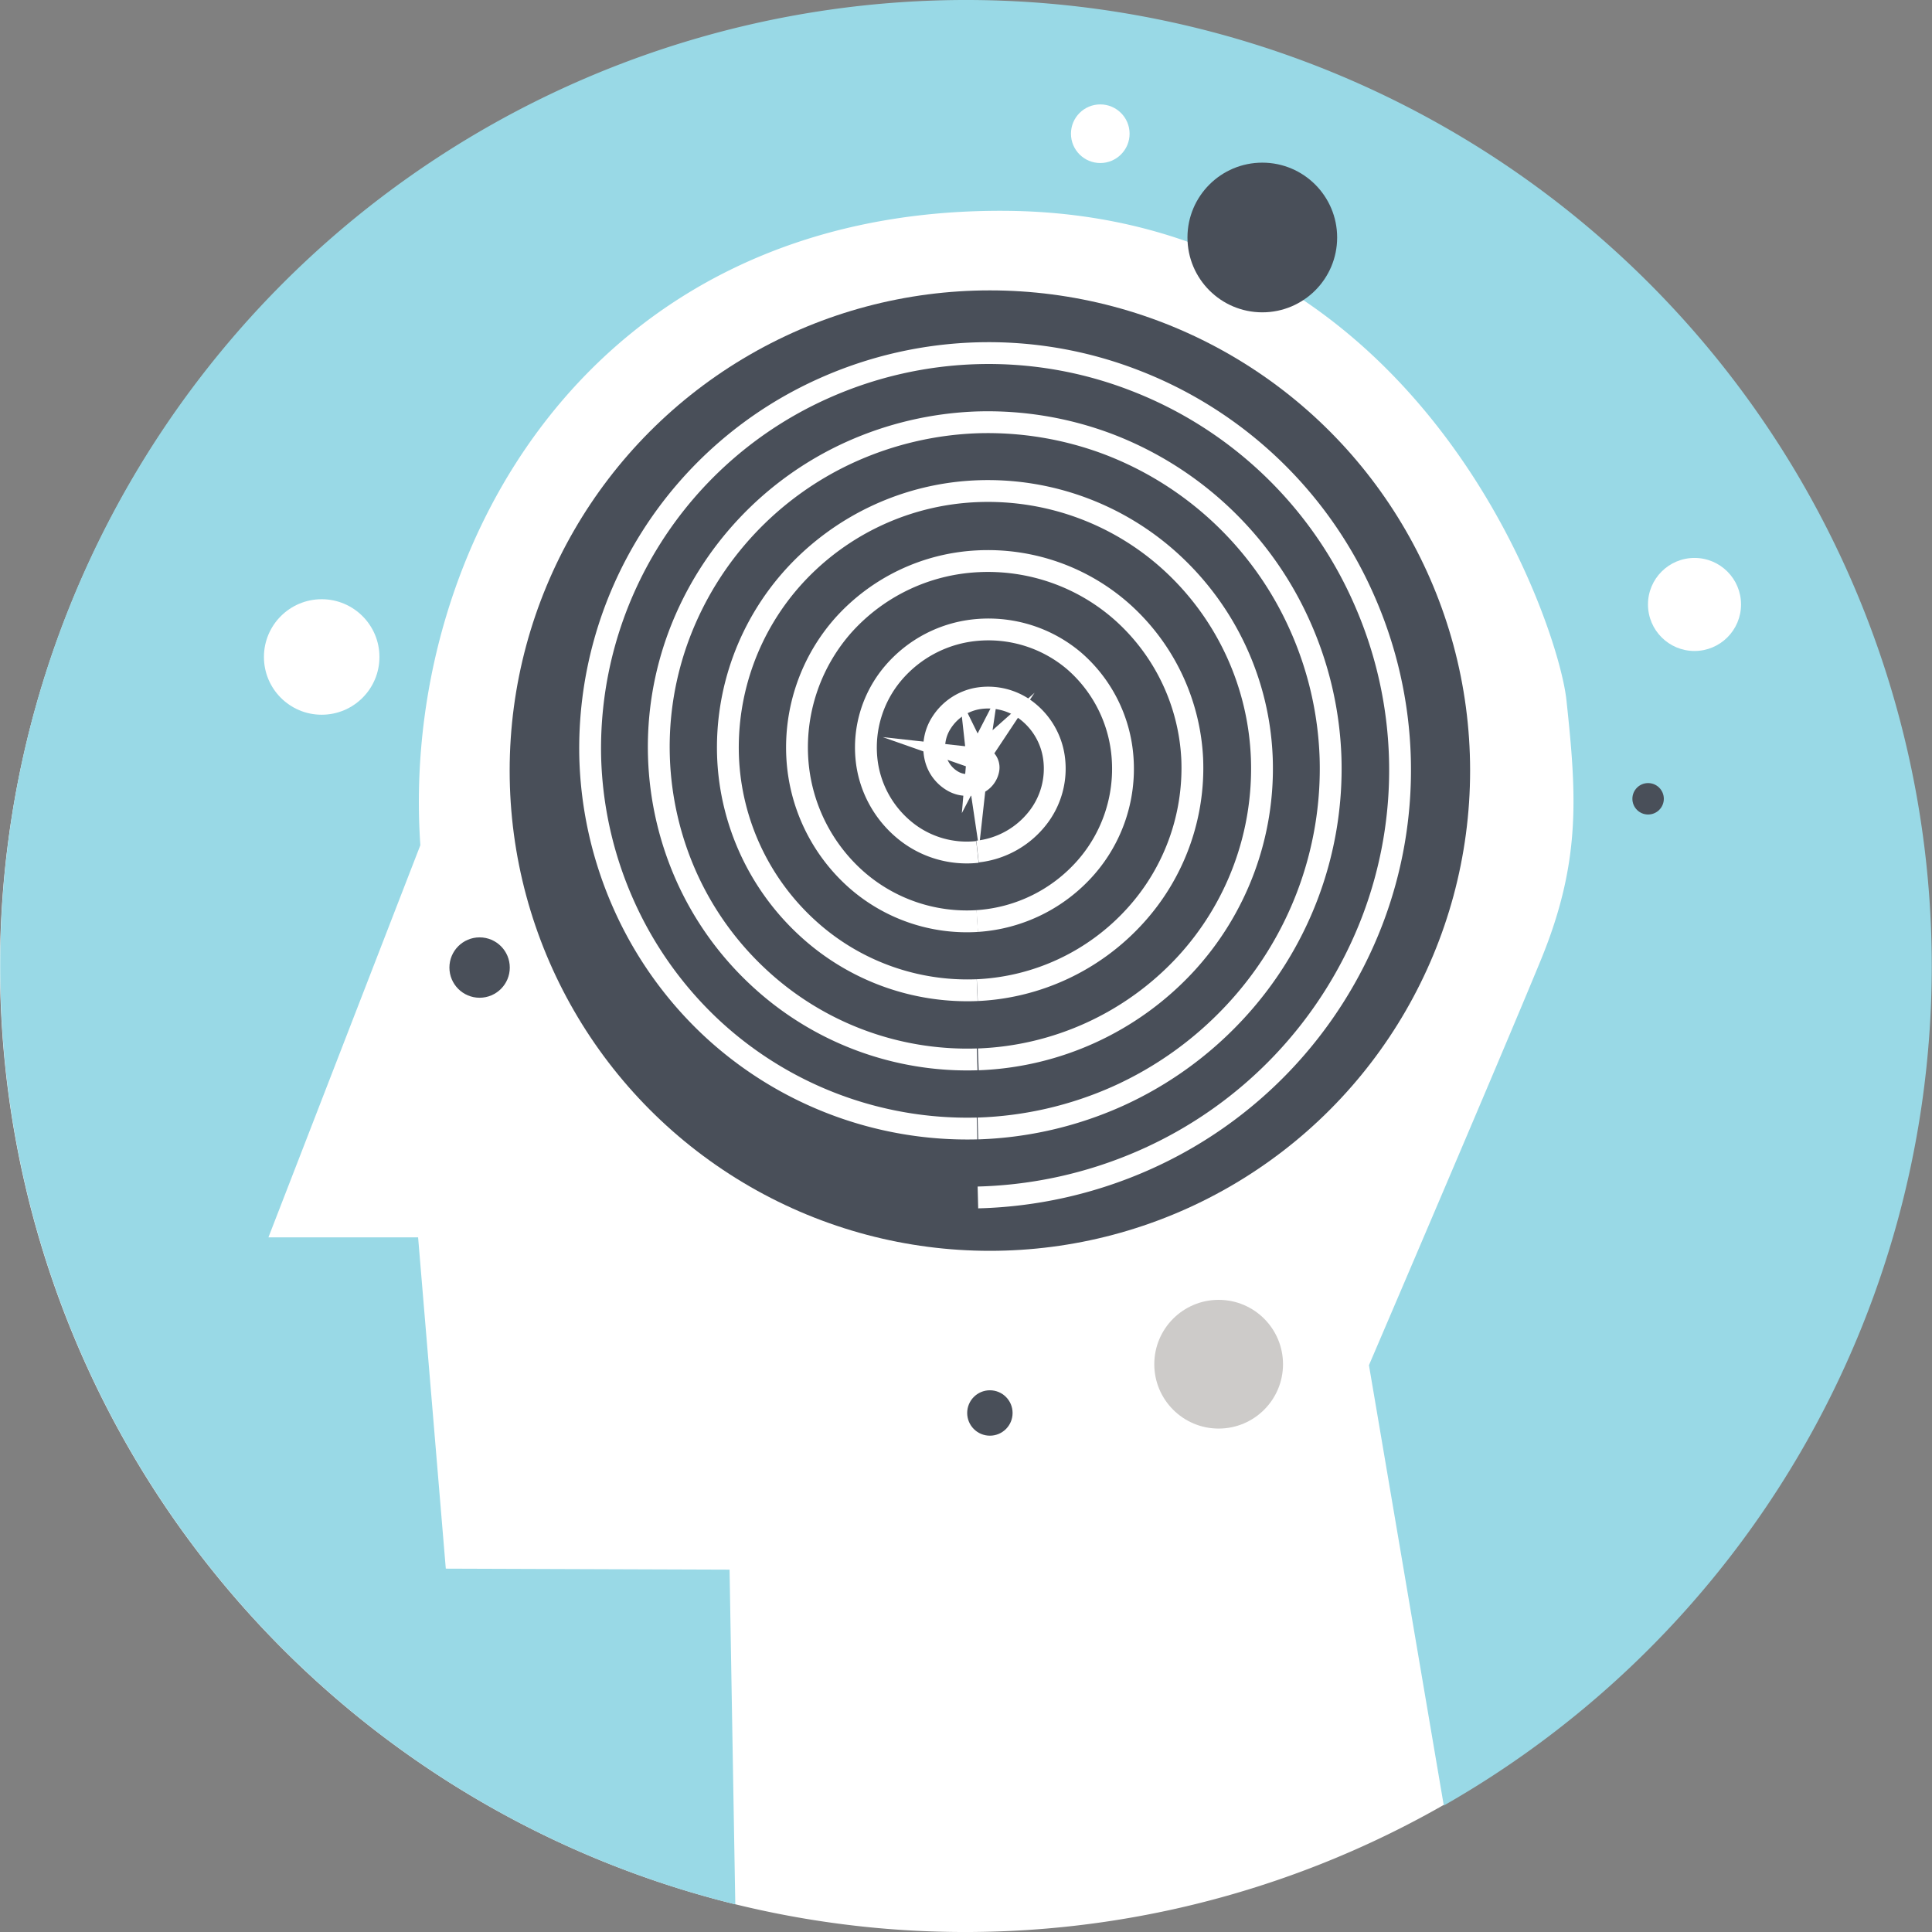
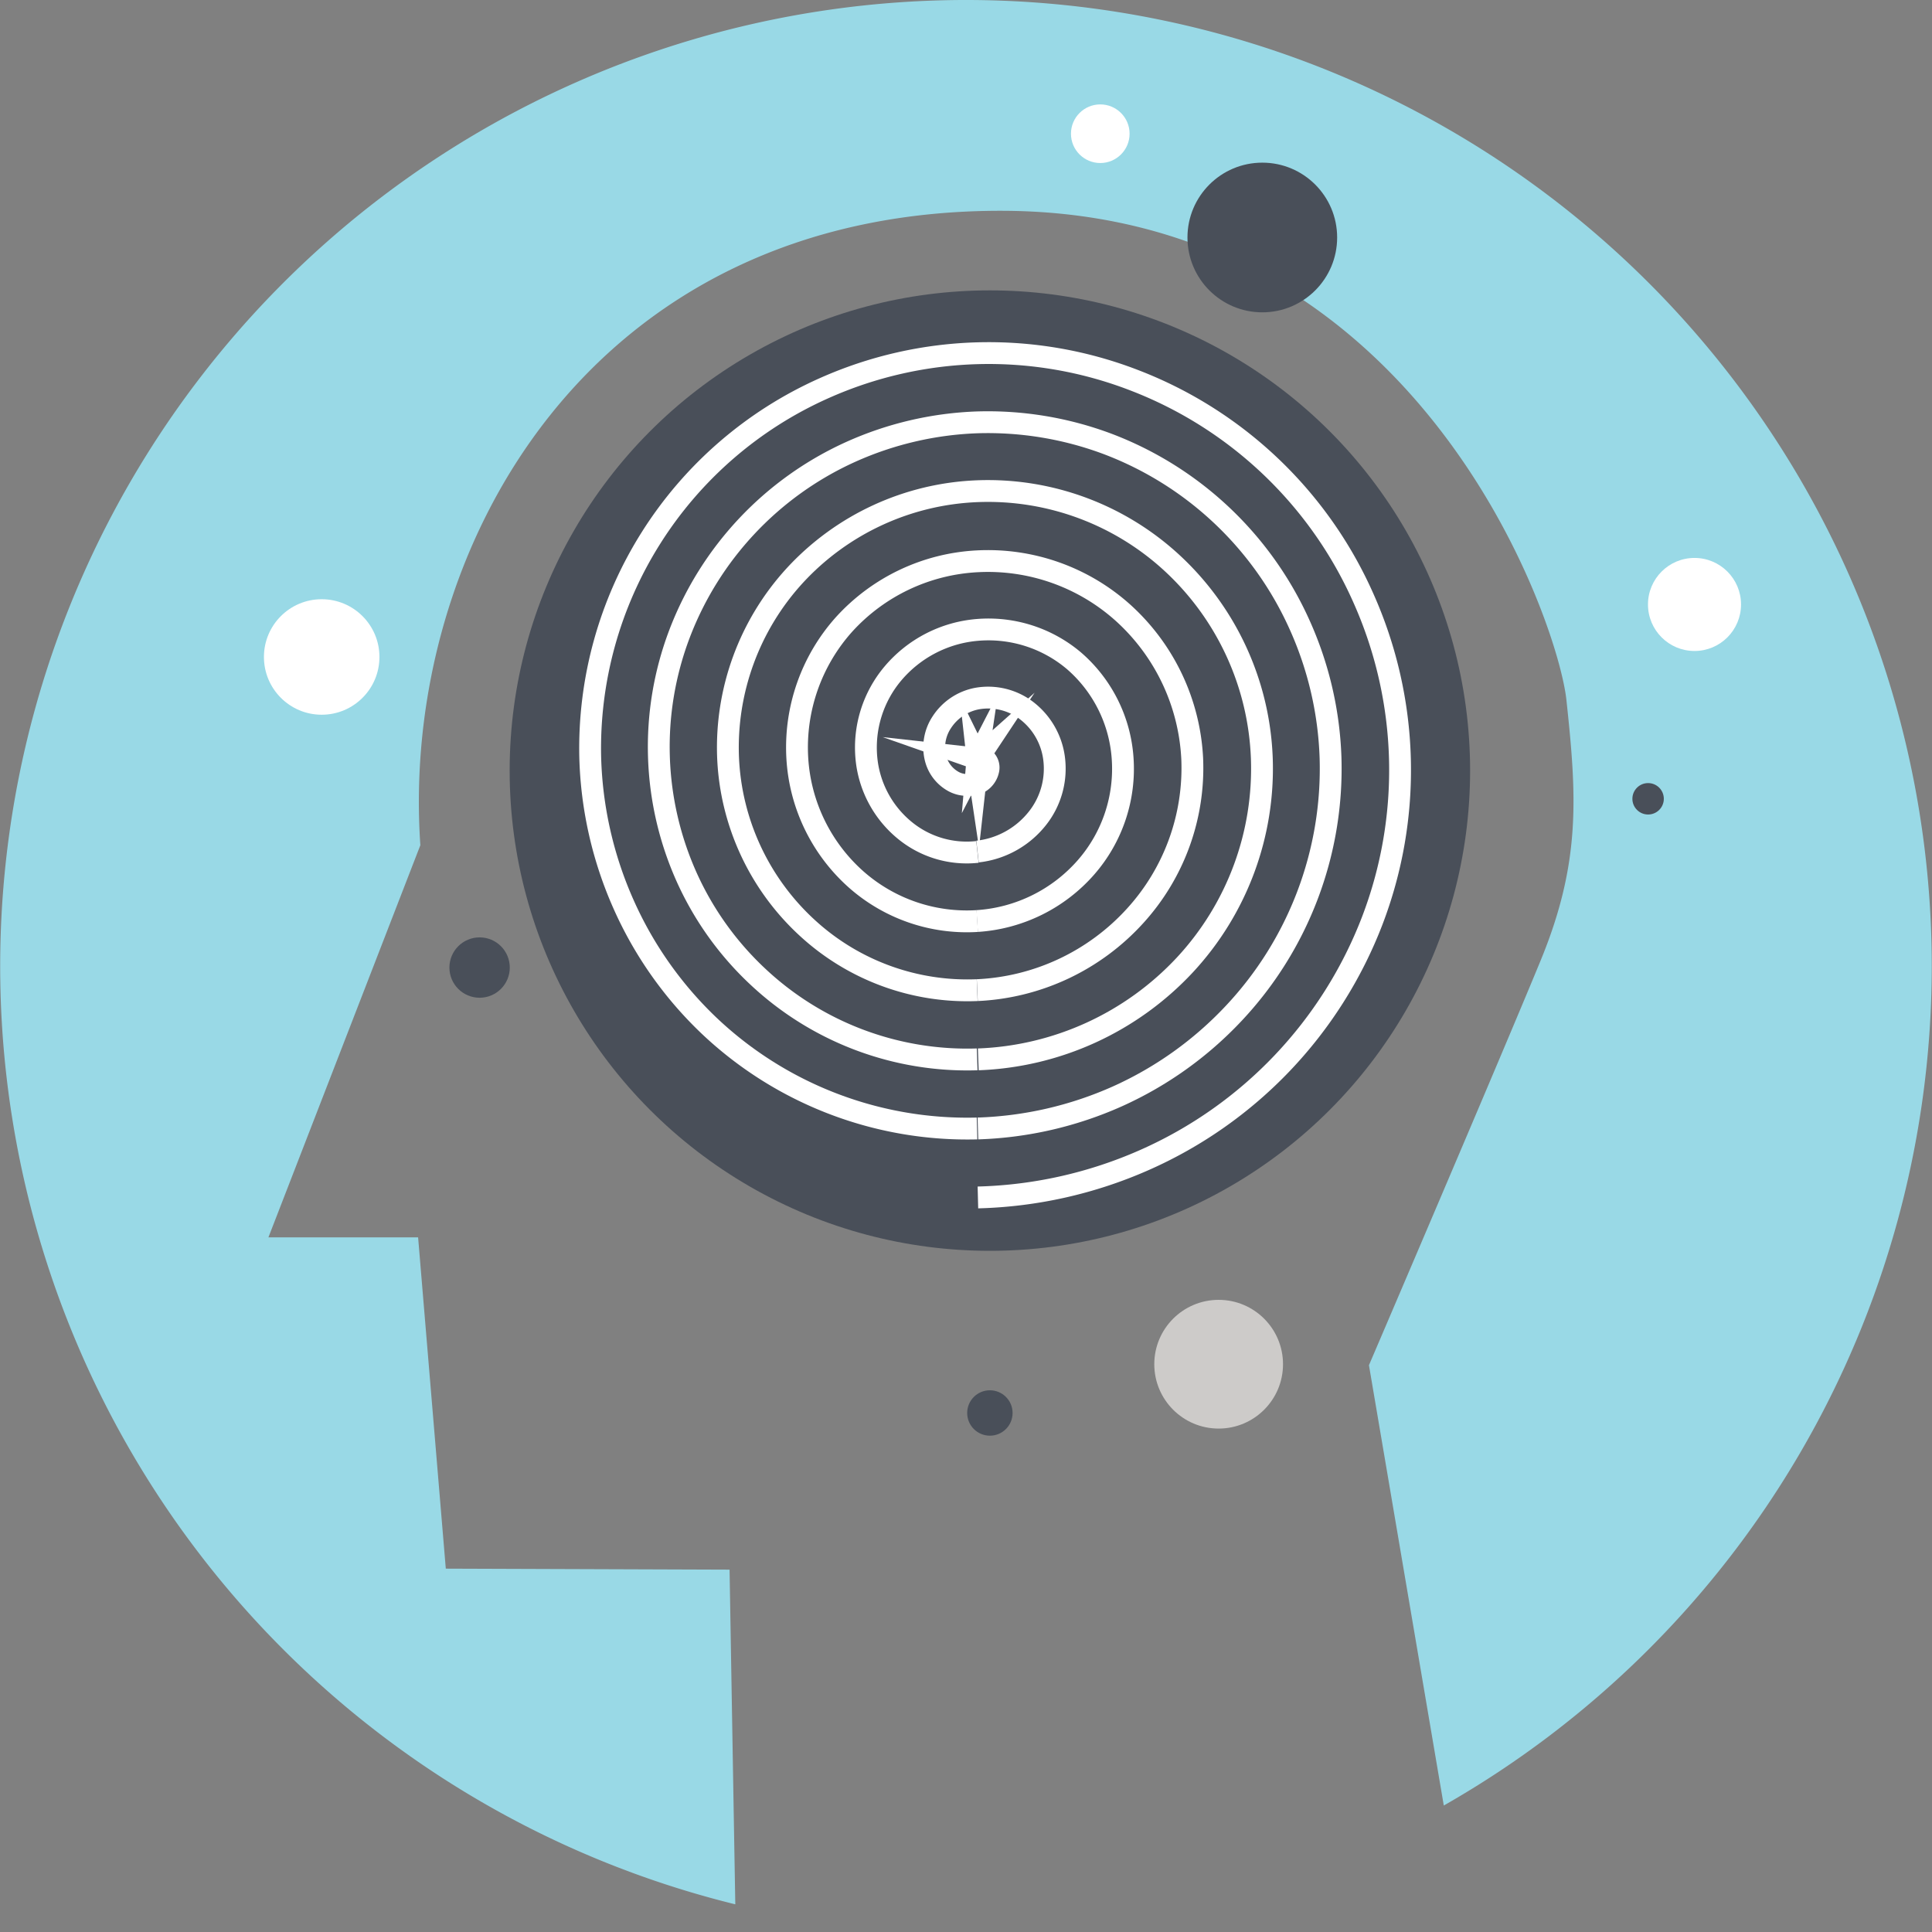
<svg xmlns="http://www.w3.org/2000/svg" id="5209a52f-e81a-49df-8277-b5bc3a601e37" data-name="Layer 1" viewBox="0 0 154.89 154.89">
  <rect x="0" y="0" width="154.89" height="154.89" fill="#808080" stroke="none" />
  <title>Artboard 1</title>
-   <path d="M0,77.19a77.37,77.37,0,1,1,58.72,75.42A77.45,77.45,0,0,1,0,77.19Z" style="fill:#fff" />
  <path d="M77.7,0a77.46,77.46,0,0,0-19,152.61l.25.06c-.19-10.93-.46-26.83-.46-26.83l-22.75-.08L33.52,99.2l-12,0L33.7,67.76c-1.63-23.53,13.44-51,46.75-50.86s44.46,32.93,45.13,39.21c.83,7.71,1.18,13-2.06,20.88s-13.77,32.46-13.77,32.46l6,35.3A77.45,77.45,0,0,0,77.7,0Z" style="fill:#99d9e6" />
  <circle cx="101.2" cy="19.04" r="6" style="fill:#494f59" />
  <circle cx="97.7" cy="109.37" r="5.16" style="fill:#cdcbc9" />
  <circle cx="132.13" cy="64.04" r="1.26" style="fill:#494f59" />
  <circle cx="79.36" cy="113.28" r="1.82" style="fill:#494f59" />
  <circle cx="38.45" cy="77.57" r="2.42" style="fill:#494f59" />
  <circle cx="25.79" cy="52.67" r="4.63" style="fill:#fff" />
  <circle cx="88.21" cy="10.72" r="2.35" style="fill:#fff" />
  <circle cx="135.85" cy="48.46" r="3.73" style="fill:#fff" />
  <circle cx="79.36" cy="61.78" r="38.5" style="fill:#494f59" />
  <path d="M78.36,60.44a2.58,2.58,0,0,1,0,.44,1.89,1.89,0,0,1,.1-.17.55.55,0,0,1-.16.1c-.06,0,0,0,.44,0a2,2,0,0,1-.44,0,.43.43,0,0,1,.16.1.93.93,0,0,1-.1-.16,2,2,0,0,1,0,.44,1.5,1.5,0,0,1,0-.44.77.77,0,0,1-.11.16.5.5,0,0,1,.67-.07.88.88,0,0,1,.31.91,1.51,1.51,0,0,1-.9,1.07" style="fill:none;stroke:#fff;stroke-miterlimit:10;stroke-width:1.75px" />
  <path d="M78.36,62.76a2.22,2.22,0,0,1-1.89-.09A2.94,2.94,0,0,1,75,60.78a3.63,3.63,0,0,1,.5-2.87A4.33,4.33,0,0,1,78.36,56a5.08,5.08,0,0,1,3.85.9,5.75,5.75,0,0,1,2.29,3.85,6.41,6.41,0,0,1-1.3,4.82,7.11,7.11,0,0,1-4.83,2.7" style="fill:none;stroke:#fff;stroke-miterlimit:10;stroke-width:1.75px" />
  <path d="M78.36,68.3a7.83,7.83,0,0,1-5.81-1.72,8.49,8.49,0,0,1-3.09-5.8A9.21,9.21,0,0,1,71.58,54a9.94,9.94,0,0,1,6.78-3.5A10.61,10.61,0,0,1,86.13,53,11.36,11.36,0,0,1,90,60.77a12,12,0,0,1-2.92,8.75,12.68,12.68,0,0,1-8.74,4.32" style="fill:none;stroke:#fff;stroke-miterlimit:10;stroke-width:1.75px" />
  <path d="M78.35,73.84a13.4,13.4,0,0,1-9.72-3.34,14.11,14.11,0,0,1-4.71-9.73,14.77,14.77,0,0,1,3.74-10.7A15.5,15.5,0,0,1,78.36,45a16.2,16.2,0,0,1,11.69,4.14,16.88,16.88,0,0,1,5.53,11.68A17.6,17.6,0,0,1,91,73.43a18.22,18.22,0,0,1-12.65,5.95" style="fill:none;stroke:#fff;stroke-miterlimit:10;stroke-width:1.75px" />
  <path d="M78.34,79.38a18.94,18.94,0,0,1-13.63-5,19.65,19.65,0,0,1-6.34-13.64,20.4,20.4,0,0,1,5.37-14.62,21,21,0,0,1,14.62-6.74A21.75,21.75,0,0,1,94,45.17a22.44,22.44,0,0,1,7.16,15.6A23.12,23.12,0,0,1,95,77.35a23.84,23.84,0,0,1-16.57,7.58" style="fill:none;stroke:#fff;stroke-miterlimit:10;stroke-width:1.75px" />
  <path d="M78.34,84.93a24.53,24.53,0,0,1-17.55-6.6,24.9,24.9,0,0,1-5.7-7.92,25.52,25.52,0,0,1-.63-19.55A26.25,26.25,0,0,1,68.2,36.23a27,27,0,0,1,10.16-2.37A27.38,27.38,0,0,1,88.8,35.59a27.57,27.57,0,0,1,15.38,14.48,28.19,28.19,0,0,1,2.49,10.69,28.64,28.64,0,0,1-7.79,20.51,29.19,29.19,0,0,1-9.26,6.61A29.72,29.72,0,0,1,78.4,90.47" style="fill:none;stroke:#fff;stroke-miterlimit:10;stroke-width:1.75px" />
  <path d="M78.33,90.47a30.09,30.09,0,0,1-21.47-8.23A30.54,30.54,0,0,1,50,72.52a31,31,0,0,1-2.68-11.76A31.61,31.61,0,0,1,66.07,31.12a32.35,32.35,0,0,1,24.85-.64A33.05,33.05,0,0,1,109.3,47.94,33.8,33.8,0,0,1,110,73.85,34.49,34.49,0,0,1,91.75,93,35.21,35.21,0,0,1,78.4,96" style="fill:none;stroke:#fff;stroke-miterlimit:10;stroke-width:1.75px" />
</svg>